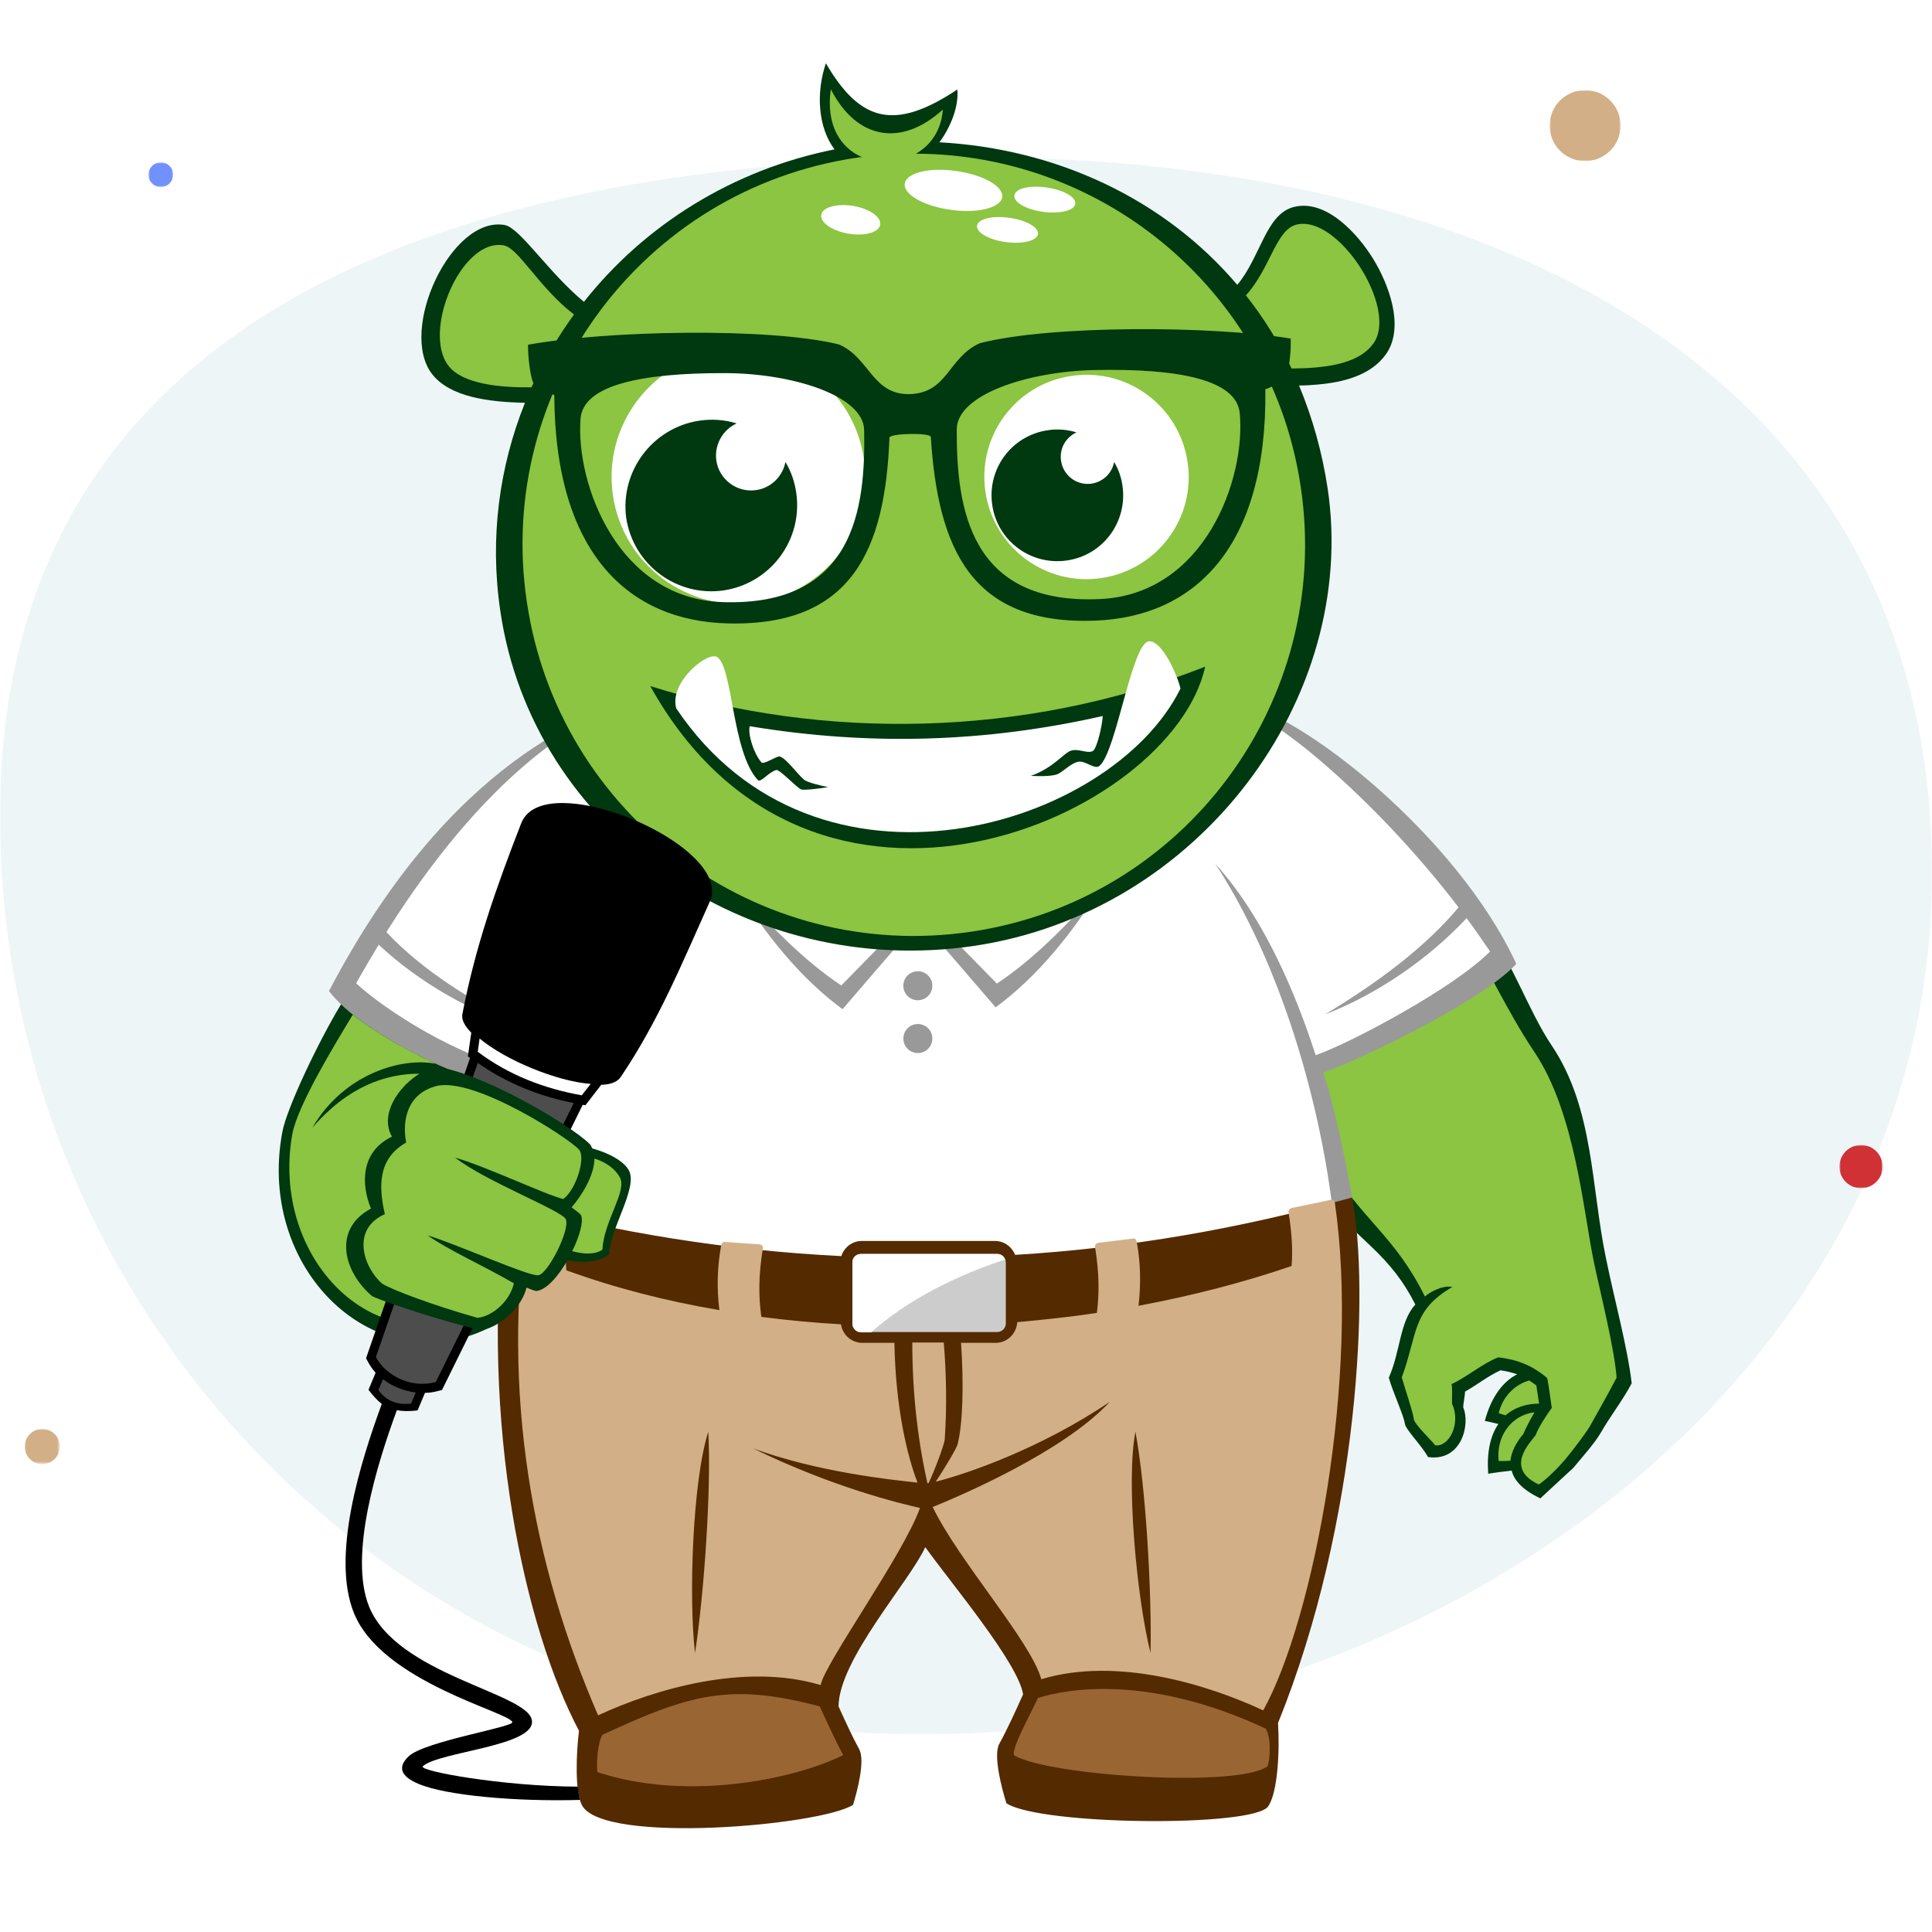
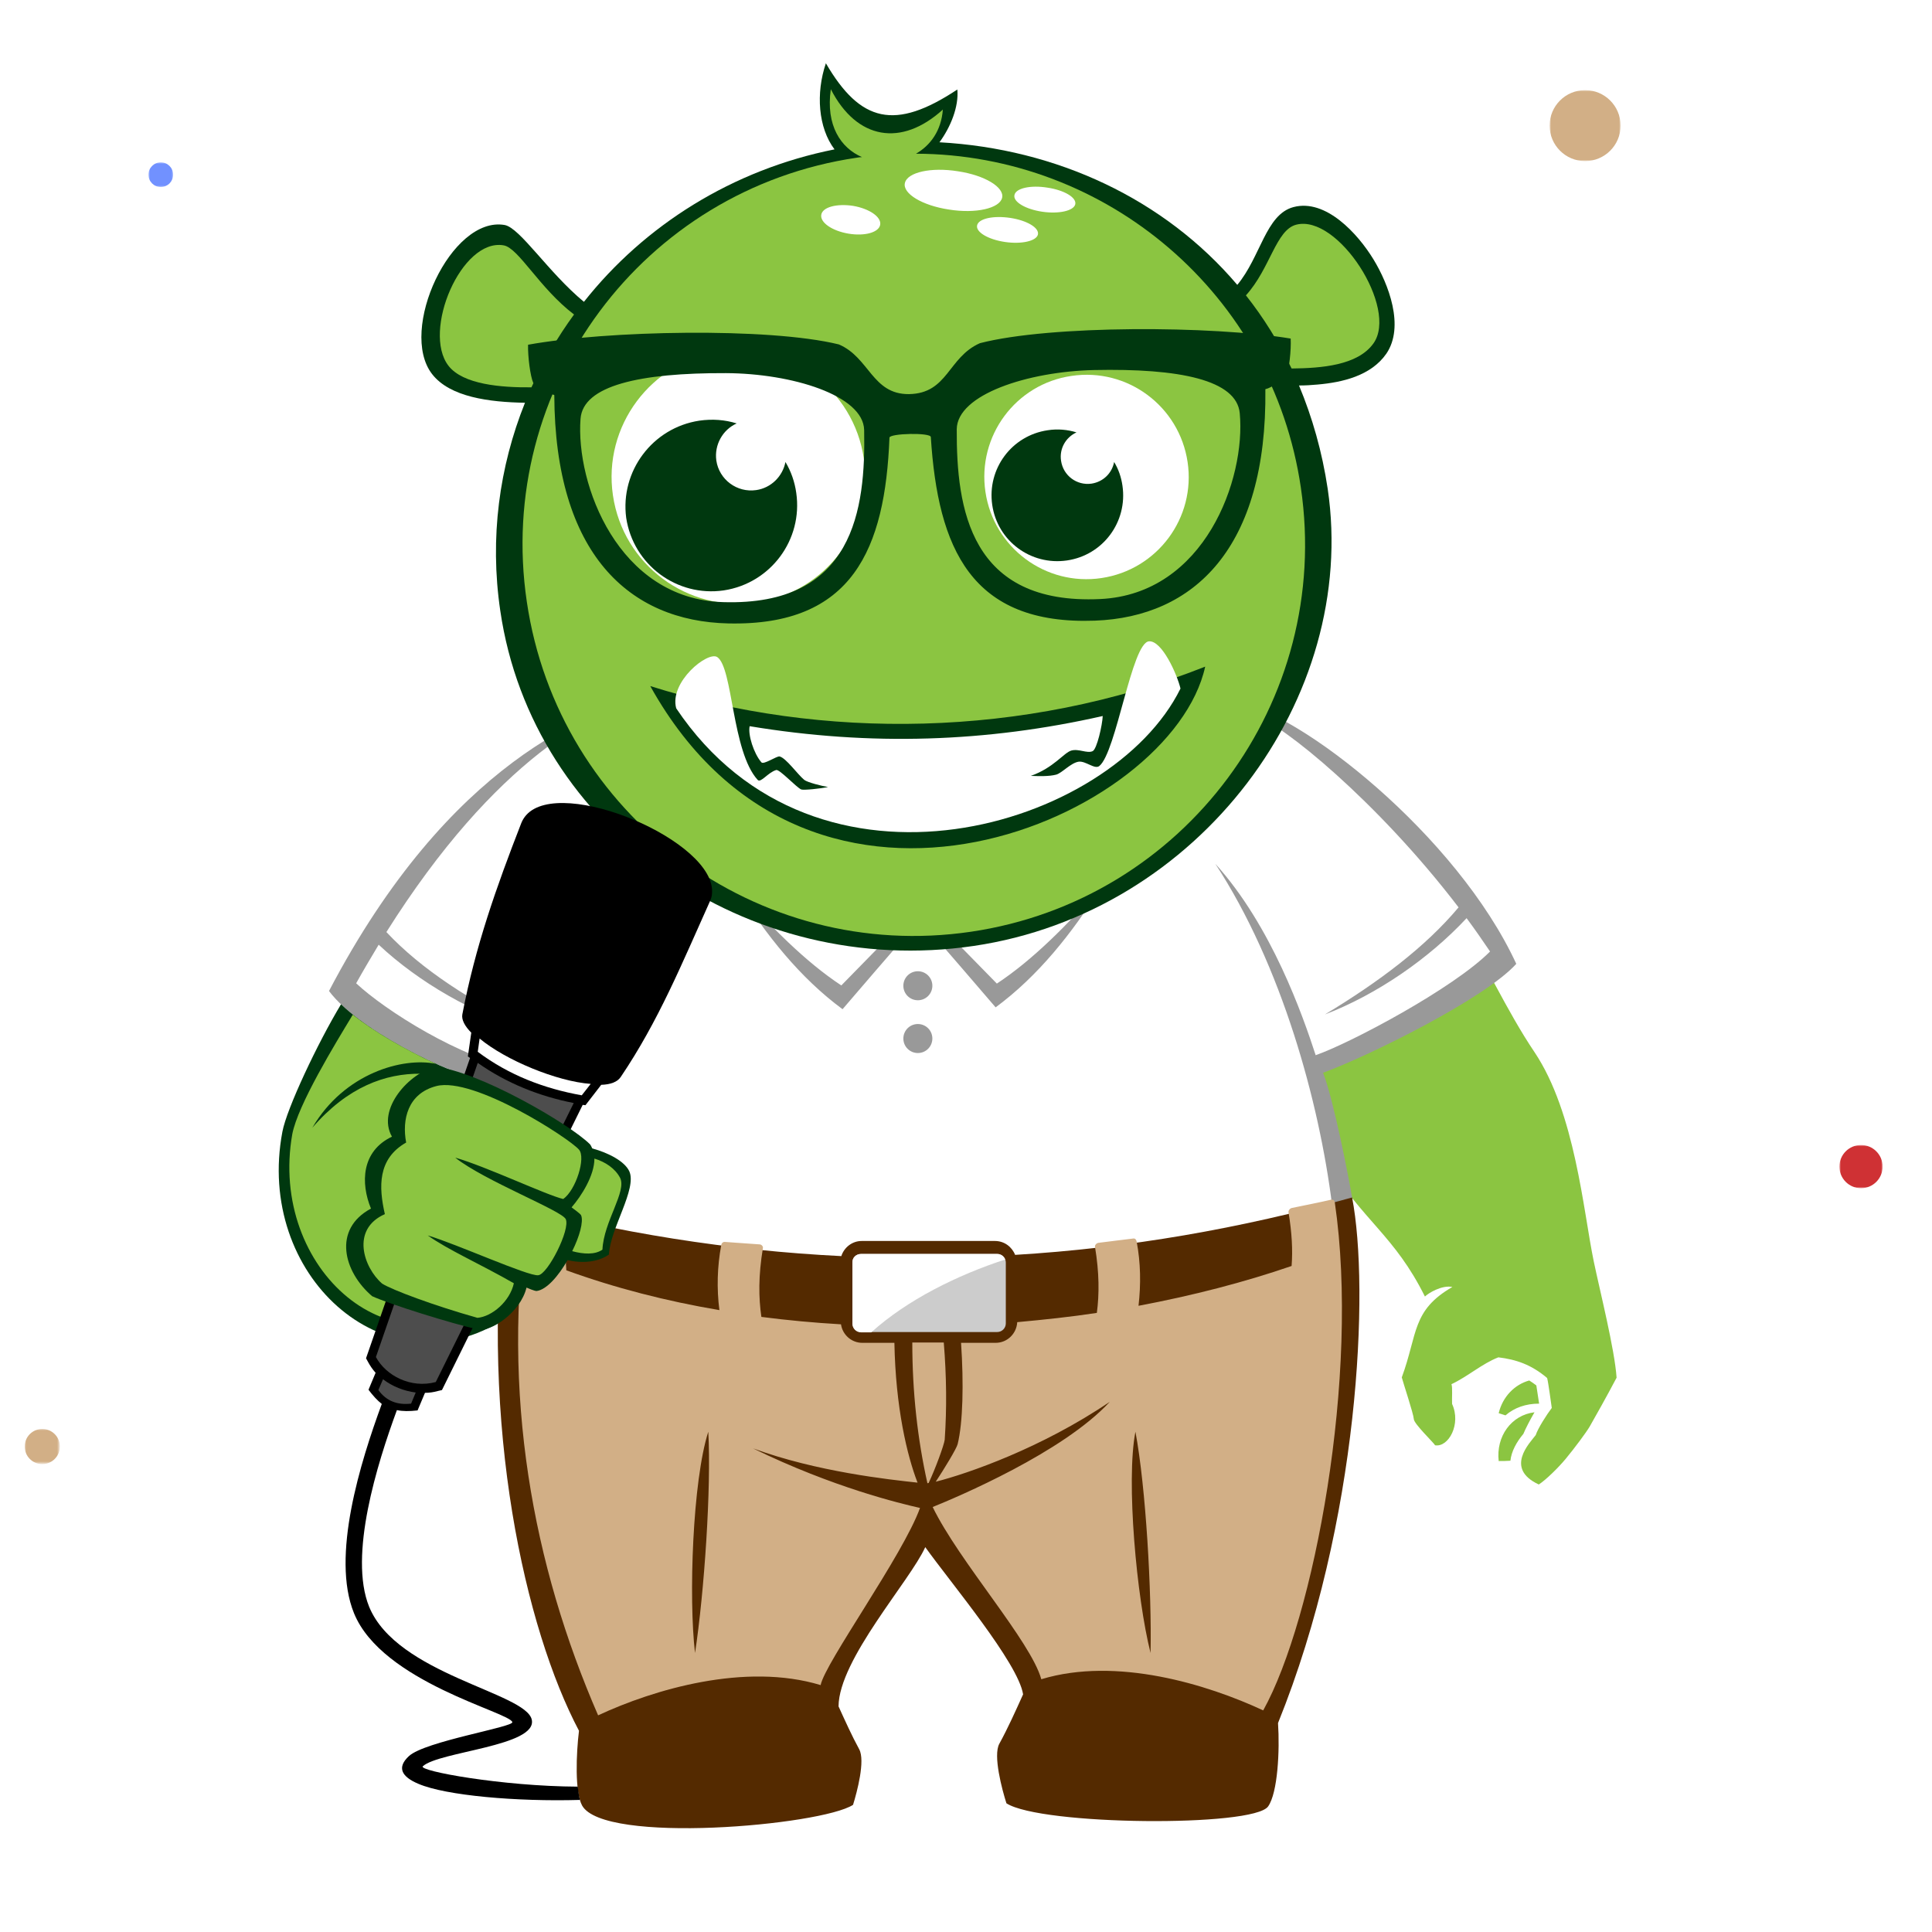
<svg xmlns="http://www.w3.org/2000/svg" version="1.1" id="Layer_1" x="0px" y="0px" width="600" viewBox="0 0 626 600" style="enable-background:new 0 0 626 600;" xml:space="preserve">
  <style type="text/css">
	.st0{filter:url(#Adobe_OpacityMaskFilter);}
	.st1{fill-rule:evenodd;clip-rule:evenodd;fill:#FFFFFF;}
	.st2{mask:url(#imzdxjocwb_1_);fill-rule:evenodd;clip-rule:evenodd;fill:#EDF5F7;}
	.st3{filter:url(#Adobe_OpacityMaskFilter_1_);}
	.st4{mask:url(#imzdxjocwb_2_);fill-rule:evenodd;clip-rule:evenodd;fill:#D2AF86;}
	.st5{filter:url(#Adobe_OpacityMaskFilter_2_);}
	.st6{mask:url(#imzdxjocwb_4_);fill-rule:evenodd;clip-rule:evenodd;fill:#D2AF86;}
	.st7{filter:url(#Adobe_OpacityMaskFilter_3_);}
	.st8{mask:url(#imzdxjocwb_5_);fill-rule:evenodd;clip-rule:evenodd;fill:#7191FF;}
	.st9{filter:url(#Adobe_OpacityMaskFilter_4_);}
	.st10{mask:url(#imzdxjocwb_6_);fill-rule:evenodd;clip-rule:evenodd;fill:#CF3134;}
	.st11{fill:#00380F;}
	.st12{fill:#8BC541;}
	.st13{fill:#999999;}
	.st14{fill:#FFFFFF;}
	.st15{fill:#542A00;}
	.st16{fill:#D2AF86;}
	.st17{fill:#996633;}
	.st18{fill:#CCCCCC;}
	.st19{fill:#4D4D4D;}
</style>
  <g>
    <g>
      <g>
        <g transform="translate(-674 -2152) translate(133 2092) translate(541 60)">
          <defs>
            <filter id="Adobe_OpacityMaskFilter" filterUnits="userSpaceOnUse" x="0" y="38" width="626" height="511">
              <feColorMatrix type="matrix" values="1 0 0 0 0  0 1 0 0 0  0 0 1 0 0  0 0 0 1 0" />
            </filter>
          </defs>
          <mask maskUnits="userSpaceOnUse" x="0" y="38" width="626" height="511" id="imzdxjocwb_1_">
            <g class="st0">
              <path id="_x33_2l0c1cafa_1_" class="st1" d="M0,0h626v600H0V0z" />
            </g>
          </mask>
-           <path class="st2" d="M298.1,549C462.7,549,626,434.6,626,270.1C626,105.6,480.6,38,316,38S0,86.7,0,251.2      C0,415.7,133.4,549,298.1,549z" />
          <defs>
            <filter id="Adobe_OpacityMaskFilter_1_" filterUnits="userSpaceOnUse" x="8" y="450" width="11.5" height="11.5">
              <feColorMatrix type="matrix" values="1 0 0 0 0  0 1 0 0 0  0 0 1 0 0  0 0 0 1 0" />
            </filter>
          </defs>
          <mask maskUnits="userSpaceOnUse" x="8" y="450" width="11.5" height="11.5" id="imzdxjocwb_2_">
            <g class="st3">
              <path id="_x33_2l0c1cafa_2_" class="st1" d="M0,0h626v600H0V0z" />
            </g>
          </mask>
          <circle class="st4" cx="13.7" cy="455.7" r="5.7" />
          <defs>
            <filter id="Adobe_OpacityMaskFilter_2_" filterUnits="userSpaceOnUse" x="502.1" y="16.2" width="23" height="23">
              <feColorMatrix type="matrix" values="1 0 0 0 0  0 1 0 0 0  0 0 1 0 0  0 0 0 1 0" />
            </filter>
          </defs>
          <mask maskUnits="userSpaceOnUse" x="502.1" y="16.2" width="23" height="23" id="imzdxjocwb_4_">
            <g class="st5">
              <path id="_x33_2l0c1cafa_4_" class="st1" d="M0,0h626v600H0V0z" />
            </g>
          </mask>
          <circle class="st6" cx="513.6" cy="27.7" r="11.5" />
          <defs>
            <filter id="Adobe_OpacityMaskFilter_3_" filterUnits="userSpaceOnUse" x="48.1" y="39.6" width="8" height="8">
              <feColorMatrix type="matrix" values="1 0 0 0 0  0 1 0 0 0  0 0 1 0 0  0 0 0 1 0" />
            </filter>
          </defs>
          <mask maskUnits="userSpaceOnUse" x="48.1" y="39.6" width="8" height="8" id="imzdxjocwb_5_">
            <g class="st7">
              <path id="_x33_2l0c1cafa_5_" class="st1" d="M0,0h626v600H0V0z" />
            </g>
          </mask>
          <circle class="st8" cx="52.1" cy="43.6" r="4" />
          <defs>
            <filter id="Adobe_OpacityMaskFilter_4_" filterUnits="userSpaceOnUse" x="596" y="358" width="14" height="14">
              <feColorMatrix type="matrix" values="1 0 0 0 0  0 1 0 0 0  0 0 1 0 0  0 0 0 1 0" />
            </filter>
          </defs>
          <mask maskUnits="userSpaceOnUse" x="596" y="358" width="14" height="14" id="imzdxjocwb_6_">
            <g class="st9">
              <path id="_x33_2l0c1cafa_6_" class="st1" d="M0,0h626v600H0V0z" />
            </g>
          </mask>
          <circle class="st10" cx="603" cy="365" r="7" />
        </g>
      </g>
    </g>
  </g>
-   <path class="st11" d="M491.6,432.3c-1.7-0.6-3.4-1-5.4-1.3c-4,1.8-7.6,4.7-11.5,6.9c0,1.1-0.6,4.1-0.6,5.1  c2.4,5.6-0.6,17.7-11.4,16.1c-2-3.7-7.2-8.8-7.5-10.8c-0.3-2.5-4-10.5-5.2-14.9c3.8-8.6,3.5-18.2,8.6-23.7  c-3.8-7.5-8-12.8-14.3-18.8c-3.2-3.1-6.5-6-9.5-9.3c-3.9-4.1-7.2-8.5-10.2-13.4l-0.5-0.8l-0.1-0.9c-1.4-12.8-4.1-25.4-5.4-38.1  l-0.4-3.6l3.6-0.7c9.6-1.9,18.3-10,25.4-16.3c14.2-12.6,18.1-12.5,34.7-19.4c7.6,9.1,13.4,26.3,20.9,37.4  c13.7,20.4,12.7,45.8,17.6,69.1c2.7,13.2,6.9,28.5,8.3,40.3c-3,5.7-6.8,10.4-10,16c-2.1,3.6-6.2,8.1-8.9,11.4  c-2.7,2.5-7.5,6.9-10.7,9.9c-5.7-2.7-8.5-5.8-9.3-9c-2.6,0.3-5.1,0.6-7.6,1c-0.5-7,0.7-12.3,3.3-16.1c-1.5-0.4-3-0.7-4.4-1  C483.2,439.6,487,434.6,491.6,432.3L491.6,432.3z" />
  <path class="st12" d="M477.1,293.6c2.9,2.9,11.1,21,20.1,34.3c13.2,19.7,15.8,51.4,19.2,67.8c2,9.6,6.8,28.6,7.4,37.7  c-3.2,6.1-7.1,13-8.7,15.8c-1.1,1.9-4.9,7-7.8,10.5c-2.4,2.9-6.4,6.8-8.7,8.3c-11.2-5.2-2.9-13.5-1-16c0.7-2.2,3.6-6.7,5.2-8.8  c-0.2-1.3-1.1-8.2-1.5-9.7c-5.2-4.4-10.1-6-15.8-6.7c-5.2,2-9.9,6.2-15.2,8.7c0.4,1,0.1,4.6,0.2,6.4c3,6.5-1.1,14.1-5.5,13.4  c-0.5-0.9-6.9-7-6.9-8.5c-0.1-1.7-3.4-11.6-3.9-13.5c5.2-14.1,3.2-21.7,16.4-29.3c-3.4-0.7-7.8,2-8.9,3.1  c-9.8-19.7-19.8-24.2-32.1-43.9c-1.4-12.8-5.9-22.4-7.2-35.2C443,324,456.8,297.7,477.1,293.6L477.1,293.6z M487.8,445.6  c-0.7-0.2-1.5-0.5-2.2-0.7c1.3-5.4,5.2-9.3,9.9-10.6c0.8,0.5,1.5,1,2.3,1.6c0.3,1.9,0.6,3.9,0.9,5.9  C494.4,441.8,490.7,443.1,487.8,445.6z M489.4,460.3c-1.3,0.1-2.6,0.1-3.8,0.1c-0.9-8,4.1-14.9,11.6-15.8c-1.4,2.4-2.9,5.3-3.6,7  C491.4,454.2,489.7,457.3,489.4,460.3L489.4,460.3z" />
  <path class="st13" d="M167.1,339.8c-15.5-1.3-50.5-18.2-60.5-31.7c39.2-74.8,84.6-90.5,104.7-96.6c56.9,3.4,132-0.5,188.9,2.9  c20.7,3,71.9,43.3,91.1,84.9c-10.1,11.2-47.4,29.7-62.6,35.3c3.4,8.6,8.5,34.8,9.5,41c-36.2,10.1-72.6,16.3-109.1,18.6  c-1-2.6-3.6-4.5-6.5-4.5h-43.2c-3.1,0-5.7,2-6.6,4.9c-36.2-1.8-72.5-7.5-108.9-17.2C164.3,372,165.5,346.6,167.1,339.8L167.1,339.8z  " />
  <path class="st14" d="M194.6,273.3c-17.5,39.9-23.4,72.2-24.6,105.6c34.4,8.7,68.6,13.9,102.8,15.6c0.9-2.8,3.5-4.9,6.6-4.9h43.2  c3,0,5.5,1.9,6.5,4.5c34.3-2.1,68.5-7.8,102.5-16.8c-4.2-33.4-16.3-77.5-37.8-110.4c18.2,20.1,28.3,49.1,32.5,62  c11.2-3.9,44.6-21.6,56.5-33.6c-2.5-3.7-5-7.3-7.6-10.8c-12.2,13.1-29,24.7-45.9,31.2c17.4-10.5,32.5-21.8,43.3-34.7  c-26.5-34.7-57.7-59.7-65.3-61.7c-56.9-3.4-137.2-4.9-194.1-8.3c-20.1,5.1-52.7,22-88,78c11.4,12.2,27.6,22.5,46.3,31.7  C174.9,309.3,181.5,291.9,194.6,273.3L194.6,273.3z M122.7,293.1c-2.4,4-4.9,8.2-7.3,12.5c9.4,8.8,34.1,24.5,53.1,27.9  c0.4-1.9,1.2-6.4,3-12.6C153.5,315.6,135.6,305.2,122.7,293.1z" />
  <path class="st13" d="M297.4,318.8c2.6,0,4.7,2.1,4.7,4.7c0,2.6-2.1,4.7-4.7,4.7c-2.6,0-4.7-2.1-4.7-4.7  C292.7,320.9,294.8,318.8,297.4,318.8z M297.4,301.7c2.6,0,4.7,2.1,4.7,4.7c0,2.6-2.1,4.7-4.7,4.7c-2.6,0-4.7-2.1-4.7-4.7  C292.7,303.8,294.8,301.7,297.4,301.7z M301,288.5c7.2,8,14.4,16.6,21.6,24.9c13.8-10.2,24.7-23.9,34.3-39.2  c-11,12.4-22.1,23.7-33.9,31.5c-6.1-6.3-12.3-12.5-18.4-18.8C303,287.6,302.6,287.6,301,288.5L301,288.5z M294.6,289.1  c-7.2,8-14.4,16.6-21.6,24.9c-13.8-10.2-24.7-23.9-34.3-39.2c11,12.4,22.1,23.7,33.9,31.5c6.1-6.3,12.3-12.5,18.4-18.8  C292.6,288.2,293,288.3,294.6,289.1z" />
  <path class="st15" d="M438.1,375c5.7,29.4,2.4,105-24,170.3c0.6,8.9-0.1,22.6-3.2,27c-4.7,6.8-73.6,6.2-84.8-1  c-1.4-4.4-4.4-15.5-2.3-19.3c2.8-5.1,5.3-10.7,7.7-16c-1.6-10.2-23.4-36.1-31.7-47.7c-4.9,10.9-28,36.4-28.1,51.6  c2.1,4.6,4.3,9.5,6.7,13.9c2,3.7-0.7,13.8-2,18c-10.4,6.7-80.8,12.9-87.8,0.2c-2.4-4.4-1.9-16.9-1-24.2  c-17.4-32.9-32.3-98.8-23.9-171.1c36.4,9.8,72.7,15.5,108.9,17.3c0.9-2.8,3.5-4.9,6.6-4.9h43.2c3,0,5.5,1.9,6.5,4.5  C365.6,391.4,401.9,385.1,438.1,375L438.1,375z" />
  <path class="st16" d="M193.8,542.8c18-8.4,47.7-17.2,72.1-9.8c1.4-7.2,26.7-42.1,32.2-57.4c-6.2-1.4-28.1-6.6-54.1-19.3  c20.7,7.6,44.1,10.1,53.3,11.1c-3.4-8.8-7.1-24.3-7.5-45.3h-10.4c-3.5,0-6.4-2.6-6.9-6c-8.7-0.5-17.3-1.3-25.8-2.4  c-0.9-6.2-1-13.3,0.5-22.3c0.1-0.6-0.5-1.2-1.1-1.2c-3.8-0.3-7.6-0.5-11.3-0.8c-0.6,0-1,0.4-1.1,1c-1.3,7-1.5,14.1-0.6,21.1  c-17.2-2.9-33.9-7.2-49.6-12.9c-0.4-5.2-0.1-10.9,1-17.6c0.1-0.6-0.5-1.2-1.1-1.3c-3.8-0.7-7.6-1.4-11.3-2.1c-0.6-0.1-1,0.3-1.1,0.9  C162.2,438.7,172.7,494.3,193.8,542.8L193.8,542.8z M302.2,475.3c8.6,17.7,31.8,43.5,35.2,55.8c24.4-7.4,53.9,1.7,71.9,10.1  c16.4-29.5,31.4-108.6,23.2-164.6c-0.1-0.6-0.5-1-1.1-0.9c-3.8,0.9-9,1.9-12.8,2.7c-0.6,0.1-1.2,0.8-1.1,1.4  c1.1,6.6,1.4,12.3,1,17.4c-15.4,5.3-32.1,9.6-49.6,12.9c0.8-7,0.7-13.9-0.6-20.8c-0.1-0.6-0.5-1.1-1.1-1c-3.8,0.5-7.6,0.9-11.3,1.4  c-0.6,0.1-1.2,0.7-1.1,1.3c1.4,8.4,1.4,15.4,0.6,21.4c-8.5,1.3-17.1,2.2-25.8,3c-0.2,3.7-3.2,6.7-7,6.7h-11.2  c0.9,13.2,0.6,25.9-1.1,32.8c-0.3,1.4-4.4,8.1-7.1,12.2c10.3-2.6,34.3-10.9,56.4-25.9C344.5,457.6,310.1,472.1,302.2,475.3  L302.2,475.3z M305.8,422h-10.2c0,16.1,1.7,31.3,4.9,45.6c0.1,0,0.3-0.1,0.4-0.1c2.1-4.4,5-12.3,5.2-14  C306.8,443.4,306.7,433,305.8,422L305.8,422z" />
-   <path class="st17" d="M273.2,555.7c-1.2-2.2-4.7-9.4-7.6-15.8c-29.3-7.8-42.3-3.8-70.4,9.2c-1.6,2.5-2,9.7-1.6,12.1  C222.3,570.7,257,563.7,273.2,555.7L273.2,555.7z M328.5,555.7c-0.5-2.7,4.8-12.1,7.8-18.5c9.6-3.1,36.1-7.7,73.8,9.9  c1.8,2.7,1.5,9.9,0.6,12.2C401.1,566.4,339.4,562.4,328.5,555.7L328.5,555.7z" />
  <path class="st15" d="M229.5,450.9c1,18.2-1.3,52-4.3,71.7C223.1,504.8,224.4,466.8,229.5,450.9z M367.9,450.9  c3.4,18.2,5.3,52,4.9,71.7C368.3,504.8,364.8,466.8,367.9,450.9z" />
  <path class="st18" d="M279,393.3h44.1c1.6,0,2.8,1.3,2.8,2.8v19.7c0,1.6-1.3,2.8-2.8,2.8c-14.9,0-28.4,0-44.1,0  c-1.6,0-2.8-1.3-2.8-2.8v-19.7C276.1,394.5,277.4,393.3,279,393.3L279,393.3z" />
  <path class="st14" d="M279,393.3h44.1c1.2,0,2.2,0.7,2.6,1.8c-15.4,5-31.8,13.1-43.4,23.6H279c-1.6,0-2.8-1.3-2.8-2.8v-19.7  C276.1,394.5,277.4,393.3,279,393.3L279,393.3z" />
  <path class="st11" d="M304.4,33.1c38,2.1,72.9,18.4,96.5,46.2c7.6-9.1,9.2-22.8,18.2-25.2c10.5-2.8,20.9,8.7,25.9,16.9  c4.9,8,10.2,21.8,4.2,30.6c-5,7.2-14.3,9.3-22.3,10c-2,0.2-4,0.3-6,0.3c4.3,10.3,7.5,21.5,9.3,33.5c10,67.7-41.5,137.3-114.7,148.1  c-73.2,10.8-143-37.4-153.4-108.6c-3.5-23.7-0.3-46.7,8-67.4c-11.5-0.2-24.3-1.8-30.1-9.3c-11-14.2,6.2-51.3,23.5-48.3  c5,0.9,14.1,15.3,25.7,24.9c19.6-24.8,48.1-42.8,81.2-49.4c-5.3-7-6.1-18.2-2.8-27.9c11.2,19.2,22.4,21.9,42.6,8.5  C310.7,21.6,308,28.2,304.4,33.1L304.4,33.1z" />
  <path class="st12" d="M277.6,38.1c0.6-0.1,1.2-0.2,1.7-0.2c-6.8-2.9-11.8-10.2-10.1-22c8.4,16.4,22.9,18.8,36.3,6.6  c-0.5,6.8-4,11.6-8.7,14.3C358.5,37,412.3,82.2,421.5,145c10.2,69.3-37.7,133.7-106.9,143.9c-69.3,10.2-133.7-37.7-143.9-106.9  C160.4,112.7,208.3,48.3,277.6,38.1L277.6,38.1z M403.7,82.7c7.9-8.7,9.7-21.2,16.3-22.9c13.5-3.5,33.2,27.1,25,38.5  c-5.1,7.1-16.8,8-26.5,8.1C414.3,97.8,409.4,89.9,403.7,82.7L403.7,82.7z M421.6,66c7.6-4.1,25.1,24.9,17.7,28.9  C430.7,99.6,413,70.7,421.6,66z M186,88.9c-11.2-8.5-18-21.6-22.8-22.4c-13.7-2.4-26.5,27.8-17.9,39c4.7,6.1,17.1,7.1,26.9,7  C176,104.2,180.6,96.3,186,88.9L186,88.9z M161.8,72c-7.8-3.5-20.9,25.7-13.3,29C157.4,105,170.7,76,161.8,72z" />
  <path class="st14" d="M276.4,53.7c5.3,0.9,9.2,3.6,8.8,6.1c-0.4,2.5-5,3.8-10.3,2.9c-5.3-0.9-9.2-3.6-8.8-6.1  C266.5,54.1,271.1,52.9,276.4,53.7z M327.3,57.6c5.4,0.8,9.5,3.2,9,5.4c-0.5,2.1-5.3,3.2-10.7,2.4c-5.4-0.8-9.5-3.2-9-5.4  C317.1,57.8,321.9,56.8,327.3,57.6z M339.4,47.8c5.4,0.8,9.5,3.2,9,5.4c-0.5,2.1-5.3,3.2-10.7,2.4c-5.4-0.8-9.5-3.2-9-5.4  C329.1,48,333.9,46.9,339.4,47.8z M310.4,42.5c8.7,1.3,15.1,5.2,14.3,8.6c-0.8,3.4-8.5,5.2-17.2,3.8c-8.7-1.3-15.1-5.2-14.3-8.6  C294,42.8,301.7,41.1,310.4,42.5L310.4,42.5z" />
  <path class="st14" d="M233.3,100.9c22.4-3.3,43.3,12.2,46.6,34.7c3.3,22.4-12.2,43.3-34.7,46.6c-22.4,3.3-43.3-12.2-46.6-34.7  C195.3,125.1,210.9,104.2,233.3,100.9z" />
  <path class="st14" d="M347.2,108.8c18.1-2.7,34.9,9.8,37.6,27.9c2.7,18.1-9.8,34.9-27.9,37.6c-18.1,2.7-34.9-9.8-37.6-27.9  C316.6,128.3,329.1,111.4,347.2,108.8z" />
  <path class="st11" d="M226.6,123.3c4.2-0.6,8.3-0.3,12.1,0.9c-4.5,2-7.3,6.9-6.6,12c0.9,6.2,6.7,10.5,12.9,9.6  c4.9-0.7,8.6-4.5,9.5-9.1c1.8,3,3,6.4,3.5,10c2.2,15.2-8.3,29.3-23.5,31.6c-15.2,2.2-29.3-8.3-31.6-23.5  C200.9,139.7,211.4,125.6,226.6,123.3L226.6,123.3z" />
  <path class="st11" d="M339.5,126.4c3.2-0.5,6.4-0.2,9.3,0.7c-3.5,1.6-5.6,5.3-5,9.2c0.7,4.8,5.1,8.1,9.9,7.4c3.8-0.6,6.6-3.4,7.3-7  c1.4,2.3,2.3,4.9,2.7,7.7c1.7,11.7-6.3,22.5-18,24.2c-11.7,1.7-22.5-6.3-24.2-18S327.8,128.1,339.5,126.4L339.5,126.4z" />
  <path class="st11" d="M210.7,209.3c55.4,17.5,121,17,179.8-6.3C379.8,251.8,263.1,303.5,210.7,209.3z" />
  <path class="st14" d="M219.1,216.5c-2.3-8.5,10.2-18.6,13.3-16.6c5.1,3.4,4.7,30.6,13.1,39.8c1,1.1,3.3-2.4,6-3.2  c1.1-0.3,6.4,5.5,8.1,6.3c0.8,0.3,6.5-0.3,8.7-0.8c-2-0.3-6.7-1.5-7.7-2.3c-2.1-1.7-5.9-7.1-8-7.6c-0.9-0.2-5.2,2.8-5.9,1.9  c-2.5-2.9-4.4-9-3.8-11.7c39.2,6.5,76.9,5.2,114.4-3.3c-0.1,2.8-1.9,10.9-3.3,11.4c-1.8,0.8-4.5-0.9-6.9-0.2  c-2.4,0.7-5.7,5.6-13.1,8.2c2.7,0.1,5.9,0.2,8.2-0.4c1.9-0.5,4.7-3.8,7.3-4.2c2.3-0.3,5.2,2.6,6.7,1.4c5.5-4.4,10.5-40,16.1-40.4  c4.2-0.3,9.1,10.7,10.2,15.3C360.2,255.3,264.5,284.2,219.1,216.5L219.1,216.5z" />
  <path class="st11" d="M418.2,96.7c-25.4-4.2-78-4.4-100.7,1.5c-10.4,4.6-10.3,16.3-23,16.5c-11.9,0.1-12.8-11.9-22.7-16.1  c-22.8-5.6-75.4-4.5-100.7,0.1c-0.1,3.7,0.7,10.2,1.7,12.4c1.9,1.2,4.5,3.3,6.8,3.9c0.2,51.5,24.3,73.3,56.4,74  c40.3,0.9,50.8-24.2,52.2-60.2c0.1-1.4,13.3-1.7,13.4-0.2c2.3,36,13,61,53.2,59.5c32-1.2,55.8-23.4,55.2-75c2.2-0.5,4.8-2.7,6.7-4  C417.7,106.9,418.4,100.4,418.2,96.7z M234.3,182.1c-34-1-47.8-38.2-46.2-59.4c0.8-10.8,19.2-14.9,47.1-14.8  c21.4,0.1,44.5,7.2,44.8,18.4C280.5,152,276.7,183.4,234.3,182.1z M356.5,181.1c-42.3,2-46.6-29.4-46.5-55  c0.1-11.3,23.1-18.7,44.4-19.2c27.8-0.6,46.3,3.2,47.3,14C403.7,142.1,390.4,179.5,356.5,181.1z" />
  <path class="st11" d="M91.5,353.7c-8.8,46.5,33,83.9,70.3,61.7c0.4-8.5,1-29.9,2-38.7l0.1,0c0.5-6.3,1.6-30.3,3.2-36.9  c-13.9-1.1-43.5-14.9-56.6-27.4C102.9,325,92.9,346.2,91.5,353.7L91.5,353.7z" />
  <path class="st12" d="M114.3,315.8c-5.7,9.4-17.8,29.2-19.6,38.7c-7.7,43.6,32.9,79.8,67.1,51.9c0.4-8.2,1-21.2,2-29.6l0.1,0  c0.4-5.7,1.4-23.8,2.8-32.4c-16.5-9.5-42.6-18.5-65.5,8c10.4-17.8,29.5-22.9,40-20.7C130.9,326.9,121.4,321.4,114.3,315.8  L114.3,315.8z" />
  <path d="M230,279.1c-9,20-16.6,38.7-28.9,56.9c-1.1,1.6-3.3,2.4-6.3,2.5l-5.1,6.6l-0.9-0.1l-45.6,92.4l-1.3,0.3  c-1.4,0.4-2.8,0.6-4.2,0.6l-2.4,5.7c-2.7,0.3-4.8,0.3-6.7-0.1c-6.4,17.4-15.7,47.1-9,63.7c9,22,50.8,27.8,52.7,36.6  c1.9,8.6-30.1,10.3-35.3,15.1c-1.6,1.5,25.7,6.5,50.2,6.6c0.2,1.6,0.4,3.1,0.7,4.3c-20.5,0.6-43.4-1.4-52.3-5.2  c-5.5-2.3-7.1-5.3-3.1-9c5.2-4.8,33.9-9.4,33.5-11c-0.7-3.2-42.2-12.9-51.3-35.3c-7.5-18.4,2.1-49,9-67.8c-1.4-1.1-2.8-2.6-4.3-4.6  l2.3-5.5c-1-1.1-1.8-2.3-2.5-3.6l-0.6-1.1l33.7-97.3l-0.7-0.5l1.1-7.7c-2.1-2.1-3.2-4.2-2.9-5.9c4.2-22,11-41.2,19.1-62  c0.4-1,0.9-1.8,1.6-2.6c11.4-12.8,61.7,8.5,60.2,25.4C230.7,277.3,230.4,278.2,230,279.1L230,279.1z" />
  <path class="st19" d="M134.7,438.2l-1.5,3.6c-4.4,0.5-8-0.8-10.6-4.4l1.5-3.5C127.1,436.2,130.8,437.7,134.7,438.2L134.7,438.2z" />
  <path class="st19" d="M154.8,331.4l-33,95.3c3.2,6,11.3,10.3,19.4,8.1l44.7-90.4C174.7,342.2,164.2,338,154.8,331.4L154.8,331.4z" />
  <path class="st11" d="M120.2,378.6c-3.4-8.3-3.1-18.6,6.8-23.3c-5.1-9,5.8-20.8,14.1-22.6c13.6,1.2,43.4,18.4,50.1,25.1  c0.3,0.4,0.5,0.9,0.7,1.3c5.4,1.5,10.5,4.2,12,7.4c2.6,5.7-6.2,18.6-6.6,27c-3.6,2.5-8.7,2.9-13.4,1.8c-2.9,5.1-6.8,9.6-10,10  c-0.5,0.1-3.1-1-3.3-1.1c-2,8.2-11.7,14.4-15.6,13.6c-8.9-2-28.7-8.2-34.4-10.8C111.3,399.1,107.7,385.3,120.2,378.6L120.2,378.6z" />
  <path class="st12" d="M141.4,338.9c-9.3,2.4-11.2,10.9-9.8,18.3c-9.3,5.3-8.9,14.4-6.9,23.2c-11.1,4.9-6.9,17.3-0.9,22.5  c3.1,2,16.7,7.1,30.9,11.1c4.7-0.4,10.5-5.3,11.8-11.2c-11.2-6.4-21.3-10.8-27.9-15.5c9.4,2.8,32.6,13.3,35.8,12.9  c3.1-0.3,10.5-14.9,8.9-18.2c-1.4-2.8-26.3-12.4-35.8-19.9c9.9,2.8,29.7,12.2,35,13.4c4.1-2.9,7.4-13.4,5.1-16  C184.4,355.8,153.5,335.8,141.4,338.9z M200.9,368.6c2.3,4.4-5.3,14.2-5.7,23.3c-2.4,1.7-6.1,1.5-9.8,0.5c2.4-4.8,3.7-9.6,2.9-11.6  c-0.3-0.6-2.1-1.8-3.1-2.6c3.2-3.7,7.4-10.3,7.4-15.8C196.2,363.5,199.3,365.6,200.9,368.6L200.9,368.6z" />
  <path class="st14" d="M191.4,338.2l-2.9,3.7c-12.3-2.2-23.7-6.6-33.7-14.1l0.6-4.3C163.8,330.5,180.4,337.4,191.4,338.2z" />
</svg>